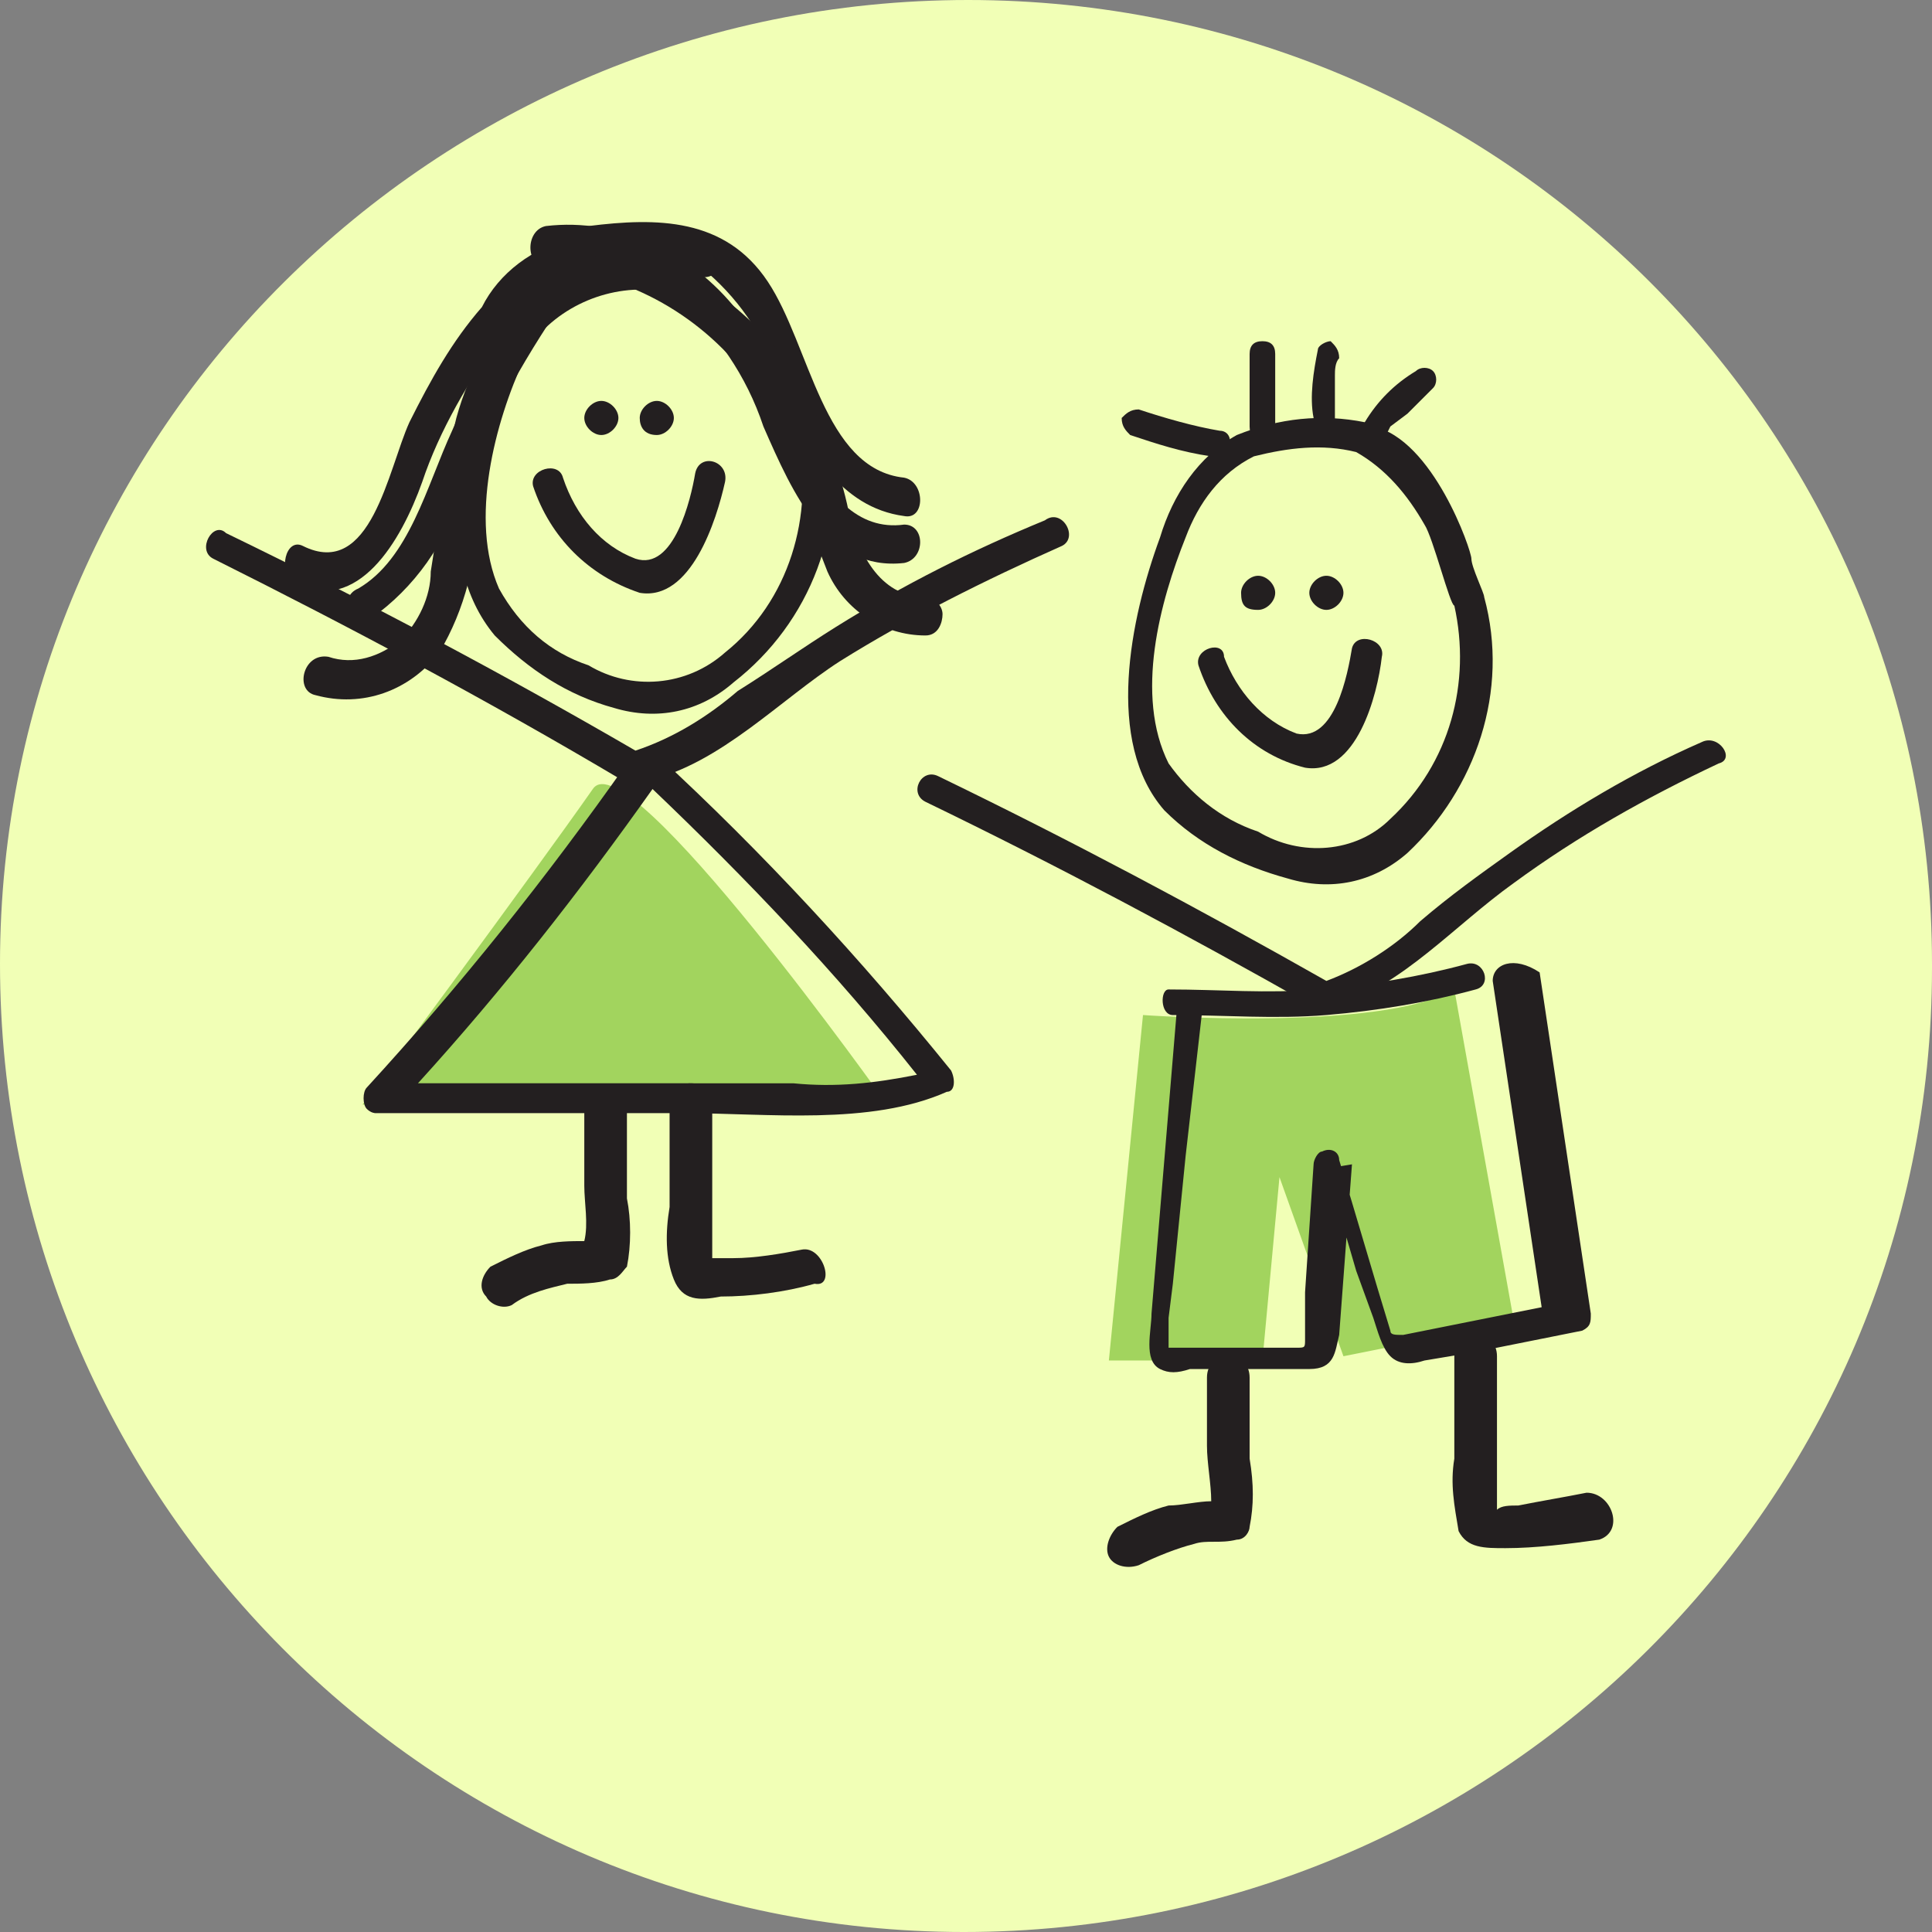
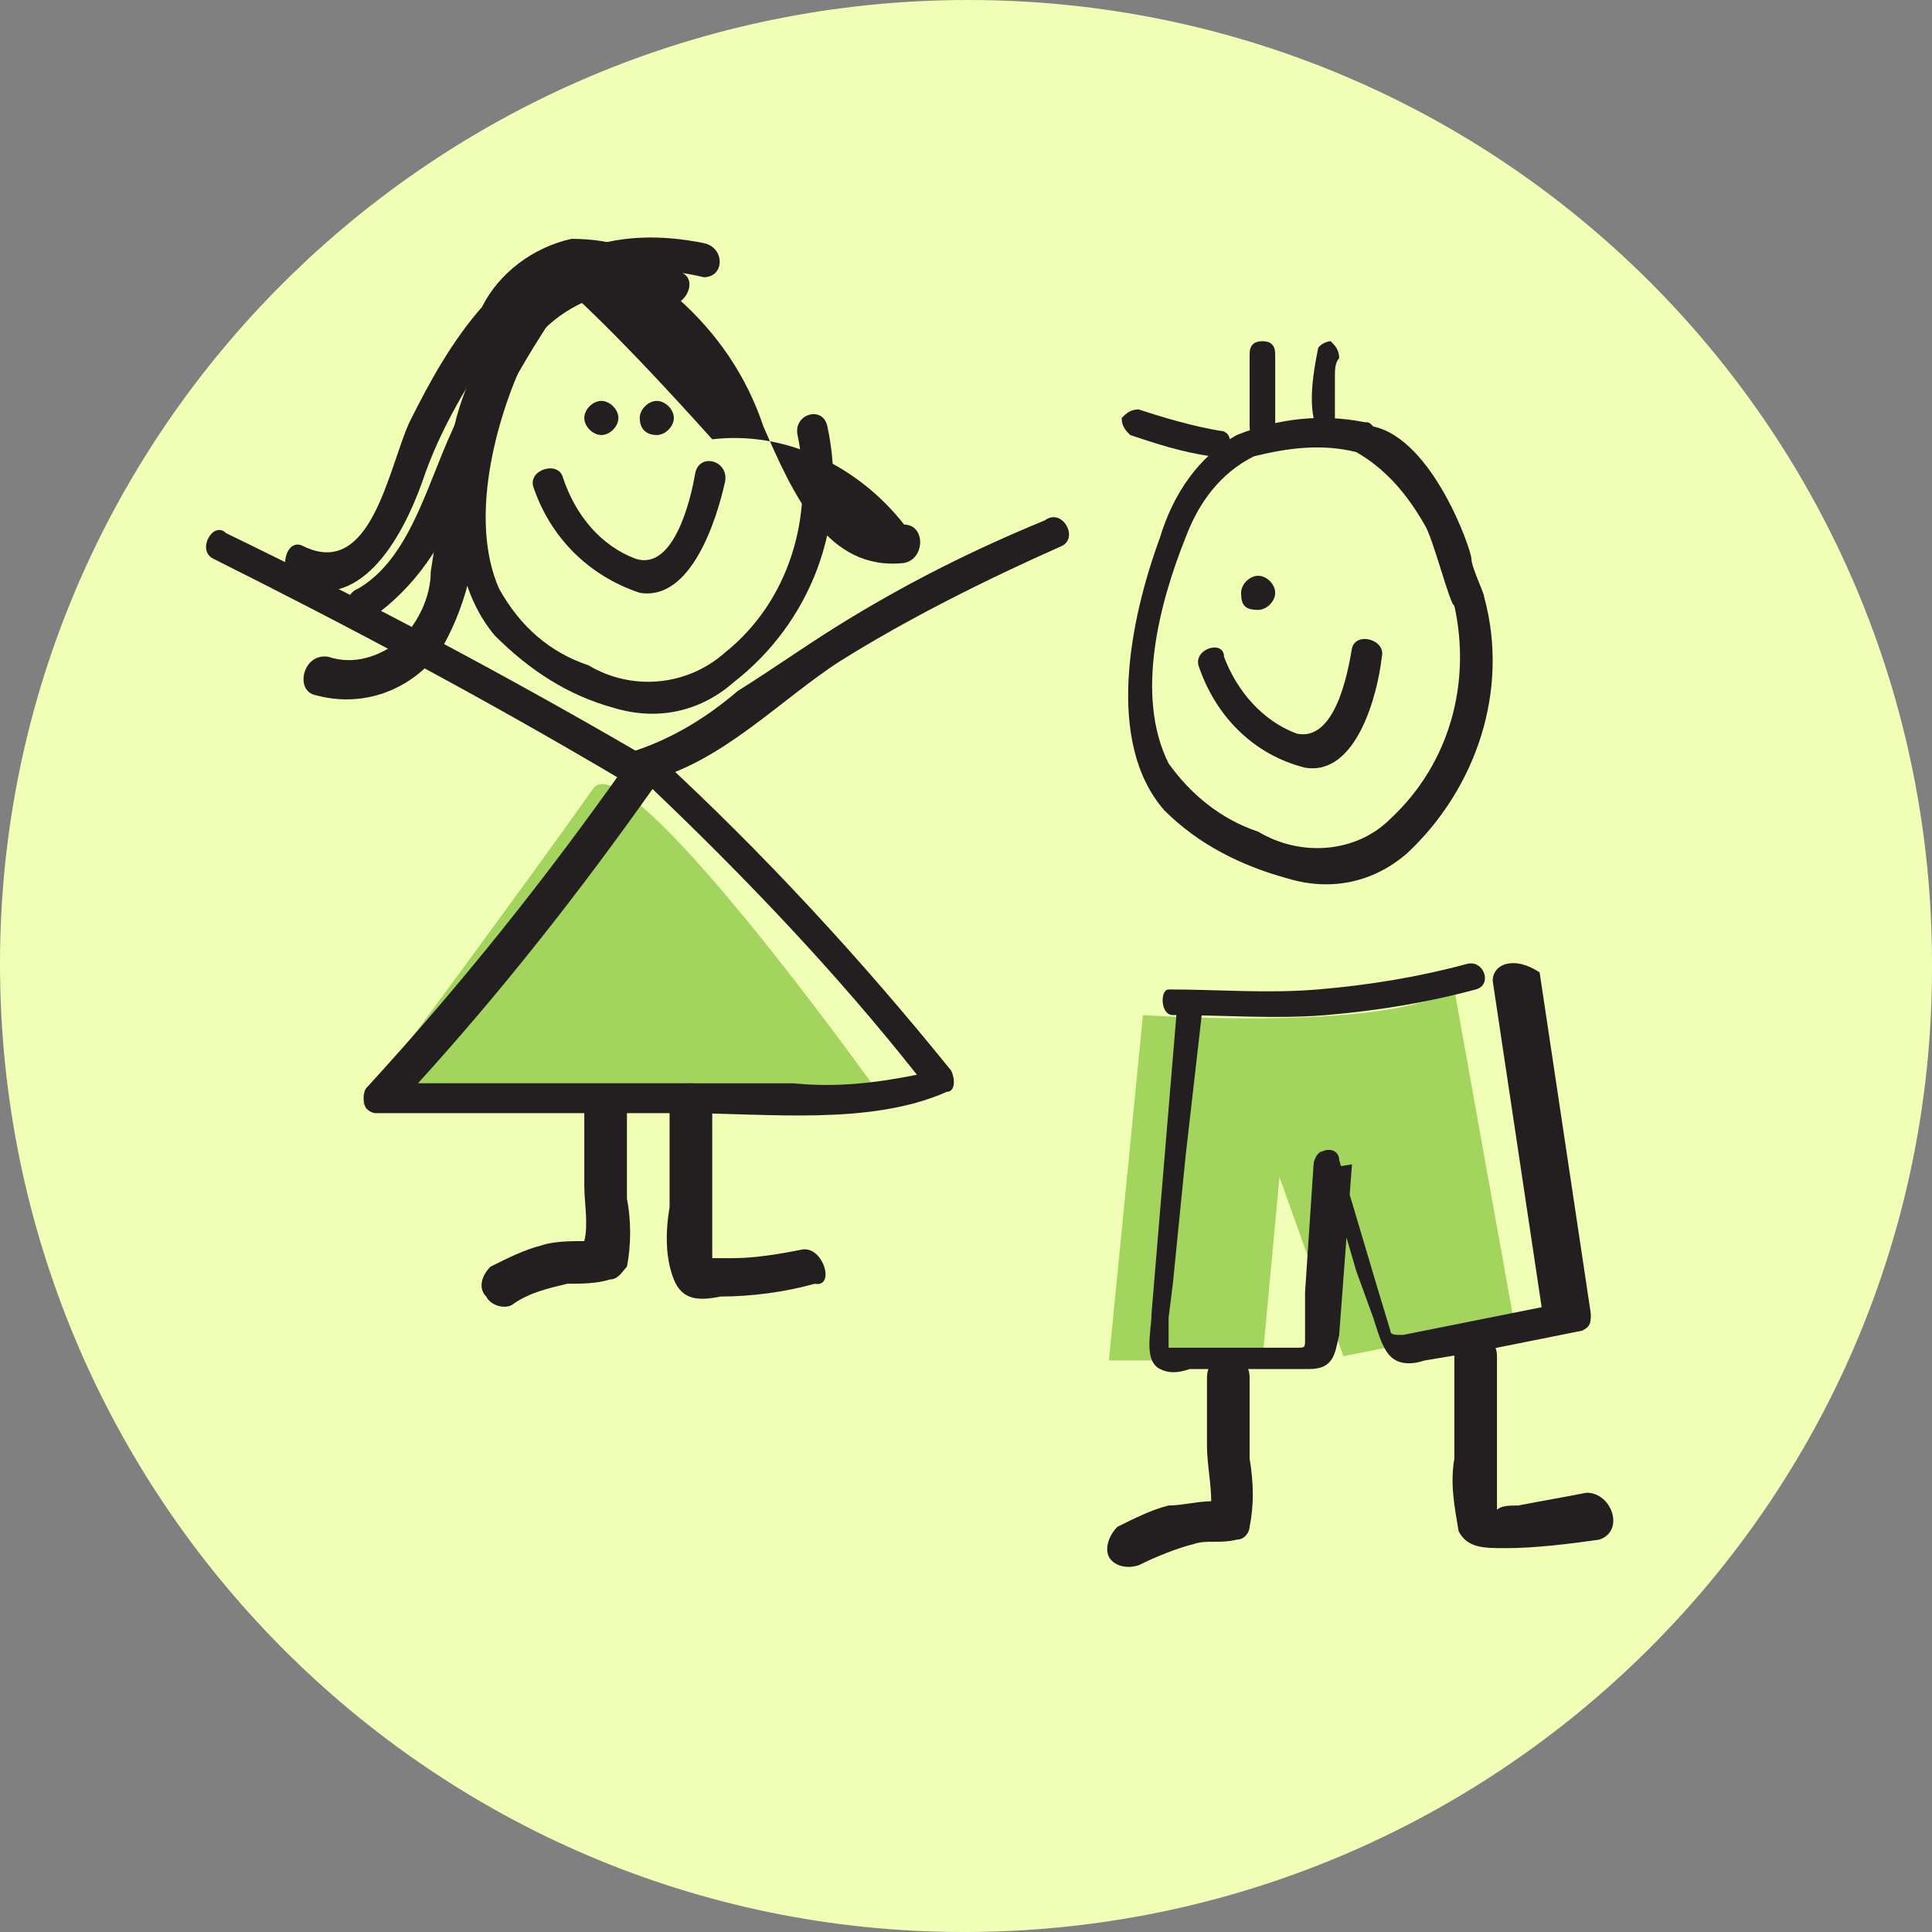
<svg xmlns="http://www.w3.org/2000/svg" id="Capa_1" x="0px" y="0px" viewBox="0 0 45.3 45.3" style="enable-background:new 0 0 45.3 45.3;" xml:space="preserve">
  <rect x="0" y="0" width="45.3" height="45.3" fill="#808080" stroke="none" />
  <style type="text/css">	.st0{fill:#F1FFB6;}	.st1{fill:#A2D45E;}	.st2{fill:#231F20;}</style>
  <path class="st0" d="M45.3,22.7c0,12.5-10.2,22.6-22.7,22.6S0,35.1,0,22.6C0,10.1,10.2,0,22.7,0l0,0c12.5,0,22.6,10.1,22.6,22.6 C45.3,22.6,45.3,22.7,45.3,22.7" />
  <path class="st1" d="M8.5,25.9c0,0,4-5.4,5.4-7.4c0.8-1.2,6.9,7.4,6.9,7.4L8.5,25.9z" />
  <path class="st2" d="M14.1,10.2c0.2,0,0.4-0.2,0.4-0.4s-0.2-0.4-0.4-0.4s-0.4,0.2-0.4,0.4S13.9,10.2,14.1,10.2L14.1,10.2" />
  <path class="st2" d="M15.4,10.2c0.2,0,0.4-0.2,0.4-0.4s-0.2-0.4-0.4-0.4s-0.4,0.2-0.4,0.4S15.1,10.2,15.4,10.2" />
  <path class="st2" d="M12.5,11.4c0.4,1.2,1.3,2.1,2.5,2.5c1.2,0.2,1.8-1.7,2-2.6c0.1-0.5-0.6-0.7-0.7-0.2c-0.1,0.6-0.5,2.3-1.4,2 c-0.8-0.3-1.4-1-1.7-1.9C13.1,10.8,12.4,11,12.5,11.4" />
  <path class="st2" d="M24.5,12.2c-1.7,0.7-3.3,1.5-4.9,2.5c-0.8,0.5-1.5,1-2.3,1.5c-0.7,0.6-1.5,1.1-2.4,1.4 c-3.1-1.8-6.3-3.5-9.6-5.1C5,12.2,4.6,12.9,5,13.1c3.2,1.6,6.4,3.3,9.6,5.2c0.1,0,0.2,0,0.3,0c0.1,0,0.2,0,0.3,0 c1.7-0.4,3.1-1.9,4.5-2.8c1.6-1,3.4-1.9,5.2-2.7C25.3,12.6,24.9,11.9,24.5,12.2" />
  <path class="st2" d="M22.3,25.1c-2.1-2.6-4.4-5.1-6.9-7.4c-0.2-0.1-0.4-0.1-0.5,0c0,0,0,0.1-0.1,0.1l-0.1,0.1 c-1.9,2.7-3.9,5.2-6.1,7.6c-0.1,0.1-0.1,0.4,0,0.5c0.1,0.1,0.2,0.1,0.2,0.1H16c2,0,4.4,0.3,6.2-0.5C22.4,25.6,22.4,25.3,22.3,25.1 C22.3,25.1,22.3,25.1,22.3,25.1 M15.3,25.4H9.8c2-2.2,3.8-4.5,5.5-6.9c2.2,2.1,4.3,4.3,6.2,6.7c-1,0.2-1.9,0.3-2.9,0.2 C17.4,25.4,16.3,25.4,15.3,25.4" />
  <path class="st2" d="M6.9,13.7c1.5,0.7,2.5-1,3-2.4c0.4-1.2,1.1-2.4,1.9-3.5c0.3-0.6,0.8-1.1,1.5-1.3c0.8-0.1,1.6,0.1,2.3,0.6 C16,7.3,16.4,6.6,16,6.4c-0.8-0.5-1.6-0.8-2.6-0.8c-0.9,0.2-1.7,0.8-2.1,1.6C10.6,8,10.1,8.9,9.6,9.9c-0.5,1.1-0.9,3.7-2.5,2.9 C6.7,12.6,6.5,13.4,6.9,13.7" />
  <path class="st2" d="M8.7,14.5c1-0.7,1.8-1.8,2.1-3c0.7-1.7,1.6-3.3,2.6-4.7c0.3-0.4-0.2-1-0.5-0.6c-0.9,1.2-1.7,2.5-2.3,3.9 c-0.6,1.3-1,3-2.2,3.7C7.9,14,8.2,14.8,8.7,14.5" />
-   <path class="st2" d="M13.8,6.1c0.9-0.2,1.9-0.1,2.8,0.3C17.4,7.1,18,8,18.3,9.1c0.6,1.4,1.4,2.8,2.9,3c0.5,0.1,0.5-0.8,0-0.9 C19.3,11,19,8.1,18,6.6s-2.6-1.5-4.2-1.3C13.3,5.3,13.3,6.2,13.8,6.1" />
-   <path class="st2" d="M12.9,6.3c1.1-0.1,2.1,0.2,3,0.7c0.9,0.8,1.6,1.8,2,3c0.7,1.6,1.5,3.4,3.3,3.2c0.5-0.1,0.5-0.9,0-0.9 c-2.2,0.3-2.8-3.5-3.9-5c-1.1-1.4-2.8-2.2-4.5-2C12.3,5.4,12.3,6.3,12.9,6.3" />
+   <path class="st2" d="M12.9,6.3c1.1-0.1,2.1,0.2,3,0.7c0.9,0.8,1.6,1.8,2,3c0.7,1.6,1.5,3.4,3.3,3.2c0.5-0.1,0.5-0.9,0-0.9 c-1.1-1.4-2.8-2.2-4.5-2C12.3,5.4,12.3,6.3,12.9,6.3" />
  <path class="st2" d="M16.5,5.7c-1-0.2-2-0.2-3,0.2c-0.9,0.5-1.6,1.4-1.9,2.4c-0.8,1.9-1.5,4.8,0,6.6c0.8,0.8,1.7,1.4,2.8,1.7 c1,0.3,2,0.1,2.8-0.6c1.8-1.4,2.7-3.7,2.2-6c-0.1-0.5-0.8-0.3-0.7,0.2c0.4,1.9-0.2,3.9-1.7,5.1c-0.9,0.8-2.2,0.9-3.2,0.3 c-0.9-0.3-1.6-0.9-2.1-1.8c-0.7-1.6-0.1-3.9,0.6-5.4c0.3-0.8,0.9-1.5,1.7-1.9c0.8-0.2,1.7-0.2,2.5,0C17,6.5,17,5.8,16.5,5.7" />
  <path class="st2" d="M14.7,26.1c0-0.3-0.2-0.5-0.5-0.5s-0.5,0.2-0.5,0.5v1.7c0,0.4,0.1,0.9,0,1.3c-0.3,0-0.7,0-1,0.1 c-0.4,0.1-0.8,0.3-1.2,0.5c-0.2,0.2-0.3,0.5-0.1,0.7c0.1,0.2,0.4,0.3,0.6,0.2c0.4-0.3,0.9-0.4,1.3-0.5c0.3,0,0.7,0,1-0.1 c0.2,0,0.3-0.2,0.4-0.3c0.1-0.5,0.1-1.1,0-1.6L14.7,26.1" />
  <path class="st2" d="M18.8,29.3c-0.5,0.1-1.1,0.2-1.6,0.2c-0.1,0-0.5,0-0.5,0c0-0.2,0-0.4,0-0.6c0-1,0-2,0-3c0-0.3-0.2-0.5-0.5-0.5 s-0.5,0.2-0.5,0.5c0,0.8,0,1.6,0,2.4c-0.1,0.6-0.1,1.2,0.1,1.7c0.2,0.5,0.6,0.5,1.1,0.4c0.7,0,1.5-0.1,2.2-0.3 C19.6,30.2,19.3,29.2,18.8,29.3" />
  <path class="st2" d="M15.6,5.9c-2.5-0.4-4.3,1.7-4.9,3.9c-0.3,1.2-0.4,2.4-0.6,3.6C10.1,14,9.8,14.6,9.4,15 c-0.5,0.4-1.1,0.6-1.7,0.4c-0.6-0.1-0.8,0.8-0.3,0.9c1.1,0.3,2.2-0.1,2.9-1c0.6-1,0.9-2.2,0.9-3.4c0.1-1.3,0.5-2.5,1.1-3.6 c0.6-1,1.8-1.6,3-1.5C16,6.9,16.2,6,15.6,5.9" />
-   <path class="st2" d="M14.4,6.6c1.8,0.6,3.3,2,4,3.8c0.3,1,0.6,2,1,3c0.4,0.9,1.3,1.5,2.3,1.5c0.3,0,0.4-0.3,0.4-0.5 c0-0.2-0.2-0.4-0.4-0.4c-1.1,0-1.6-1.1-1.8-2c-0.2-1-0.6-1.9-1-2.8c-0.9-1.6-2.4-2.8-4.2-3.4C14.1,5.6,13.9,6.5,14.4,6.6" />
  <path class="st1" d="M26.8,23.8c0,0,5.6,0.4,7.3-0.6l1.4,7.8l-4,0.8L30,27.6l-0.4,4.3L26,31.9L26.8,23.8z" />
  <path class="st2" d="M29.5,14.3c0.2,0,0.4-0.2,0.4-0.4c0-0.2-0.2-0.4-0.4-0.4c-0.2,0-0.4,0.2-0.4,0.4C29.1,14.2,29.2,14.3,29.5,14.3 " />
-   <path class="st2" d="M31.1,14.3c0.2,0,0.4-0.2,0.4-0.4c0-0.2-0.2-0.4-0.4-0.4c-0.2,0-0.4,0.2-0.4,0.4C30.7,14.1,30.9,14.3,31.1,14.3 " />
  <path class="st2" d="M28.1,15.6c0.4,1.2,1.3,2.1,2.5,2.4c1.2,0.2,1.7-1.7,1.8-2.6c0.1-0.4-0.6-0.6-0.7-0.2c-0.1,0.6-0.4,2.2-1.3,2 c-0.8-0.3-1.4-1-1.7-1.8C28.7,15,28,15.2,28.1,15.6" />
-   <path class="st2" d="M39.9,17.4c-1.6,0.7-3.1,1.6-4.5,2.6c-0.7,0.5-1.4,1-2.1,1.6c-0.6,0.6-1.4,1.1-2.2,1.4c-3-1.7-6-3.3-9.1-4.8 c-0.4-0.2-0.7,0.4-0.3,0.6c3.1,1.5,6.1,3.1,9.1,4.8c0.1,0,0.2,0,0.2,0c0.1,0,0.2,0,0.3,0c1.6-0.5,2.8-1.9,4.2-2.9 c1.5-1.1,3.1-2,4.8-2.8C40.7,17.8,40.3,17.2,39.9,17.4" />
  <path class="st2" d="M29.3,32.3c0-0.3-0.2-0.5-0.5-0.5s-0.5,0.2-0.5,0.5v1.6c0,0.4,0.1,0.9,0.1,1.3c-0.3,0-0.7,0.1-1,0.1 c-0.4,0.1-0.8,0.3-1.2,0.5C26,36,25.9,36.3,26,36.5s0.4,0.3,0.7,0.2c0.4-0.2,0.9-0.4,1.3-0.5c0.3-0.1,0.6,0,1-0.1 c0.2,0,0.3-0.2,0.3-0.3c0.1-0.5,0.1-1,0-1.6L29.3,32.3" />
  <path class="st2" d="M37.2,35c-0.5,0.1-1.1,0.2-1.6,0.3c-0.2,0-0.4,0-0.5,0.1c0-0.2,0-0.4,0-0.6c0-1,0-2,0-3c0-0.3-0.2-0.5-0.5-0.5 s-0.5,0.2-0.5,0.5c0,0.8,0,1.6,0,2.4c-0.1,0.6,0,1.1,0.1,1.7c0.2,0.4,0.6,0.4,1.1,0.4c0.7,0,1.5-0.1,2.2-0.2 C38.1,35.9,37.8,35,37.2,35" />
  <path class="st2" d="M34.8,14c0-0.1-0.3-0.7-0.3-0.9s-0.9-2.8-2.3-3.1c-0.1-0.1-0.1-0.1-0.2-0.1c-1-0.2-2-0.1-3,0.3 c-0.9,0.5-1.5,1.4-1.8,2.4c-0.7,1.9-1.3,4.8,0.1,6.4c0.8,0.8,1.8,1.3,2.9,1.6c1,0.3,2,0.1,2.8-0.6C34.6,18.5,35.4,16.2,34.8,14  M32.6,19.2c-0.8,0.8-2.1,0.9-3.1,0.3c-0.9-0.3-1.6-0.9-2.1-1.6c-0.8-1.6-0.2-3.8,0.4-5.3c0.3-0.8,0.8-1.5,1.6-1.9 c0.8-0.2,1.6-0.3,2.4-0.1c0.7,0.4,1.2,1,1.6,1.7c0.2,0.3,0.6,1.9,0.7,1.9C34.5,16,34,17.9,32.6,19.2" />
  <path class="st2" d="M27.5,23.8c1.2,0,2.4,0.1,3.6,0c1.2-0.1,2.4-0.3,3.5-0.6c0.4-0.1,0.2-0.7-0.2-0.6c-1.1,0.3-2.3,0.5-3.5,0.6 c-1.2,0.1-2.3,0-3.5,0C27.2,23.2,27.2,23.8,27.5,23.8" />
  <path class="st2" d="M35,23l1.2,8l0.2-0.4l-2,0.4l-1,0.2l-0.5,0.1c-0.2,0-0.3,0-0.3-0.1c-0.4-1.3-0.8-2.7-1.2-4 c0-0.2-0.2-0.3-0.4-0.2c-0.1,0-0.2,0.2-0.2,0.3l-0.2,3l0,0.7c0,0.1,0,0.2,0,0.4s0,0.2-0.2,0.2c-0.5,0-1,0-1.5,0h-1.3 c0,0-0.2,0-0.2,0l0,0c0,0,0-0.1,0-0.1v-0.2v-0.4l0.1-0.8l0.3-3l0.4-3.5c0-0.4-0.6-0.4-0.6,0l-0.6,7.2c0,0.4-0.2,1.1,0.2,1.3 c0.2,0.1,0.4,0.1,0.7,0h1c0.6,0,1.2,0,1.8,0s0.6-0.4,0.7-0.8c0.1-1.3,0.2-2.7,0.3-4l-0.6,0.1l0.7,2.4l0.4,1.1 c0.1,0.3,0.2,0.7,0.4,0.9c0.2,0.2,0.5,0.2,0.8,0.1l1.2-0.2l2.5-0.5c0.2-0.1,0.2-0.2,0.2-0.4l-1.2-8C35.5,22.4,35,22.6,35,23" />
  <path class="st2" d="M28.6,10.1C28,10,27.3,9.8,26.7,9.6c-0.2,0-0.3,0.1-0.4,0.2c0,0,0,0,0,0c0,0.2,0.1,0.3,0.2,0.4 c0.6,0.2,1.2,0.4,1.9,0.5c0.2,0,0.3-0.1,0.4-0.2C28.9,10.3,28.8,10.1,28.6,10.1" />
  <path class="st2" d="M29.9,10V8.3c0-0.2-0.1-0.3-0.3-0.3c-0.2,0-0.3,0.1-0.3,0.3V10c0,0.2,0.1,0.3,0.3,0.3 C29.8,10.3,29.9,10.2,29.9,10" />
  <path class="st2" d="M31.3,9.9c0-0.3,0-0.5,0-0.8c0-0.1,0-0.1,0-0.2V8.9l0,0V8.8c0-0.1,0-0.3,0.1-0.4c0-0.2-0.1-0.3-0.2-0.4 c-0.1,0-0.3,0.1-0.3,0.2c-0.1,0.5-0.2,1.1-0.1,1.6c0,0.2,0.1,0.3,0.3,0.3C31.1,10.2,31.3,10,31.3,9.9" />
-   <path class="st2" d="M32.5,10.2L32.5,10.2L32.5,10.2L32.5,10.2L32.5,10.2L32.5,10.2l0.1-0.2L33,9.7c0.2-0.2,0.4-0.4,0.6-0.6 c0.1-0.1,0.1-0.3,0-0.4c0,0,0,0,0,0c-0.1-0.1-0.3-0.1-0.4,0C32.7,9,32.3,9.4,32,9.9c0,0.1,0,0.2,0,0.2c0,0.2,0.2,0.2,0.4,0.2 C32.4,10.3,32.5,10.2,32.5,10.2" />
</svg>